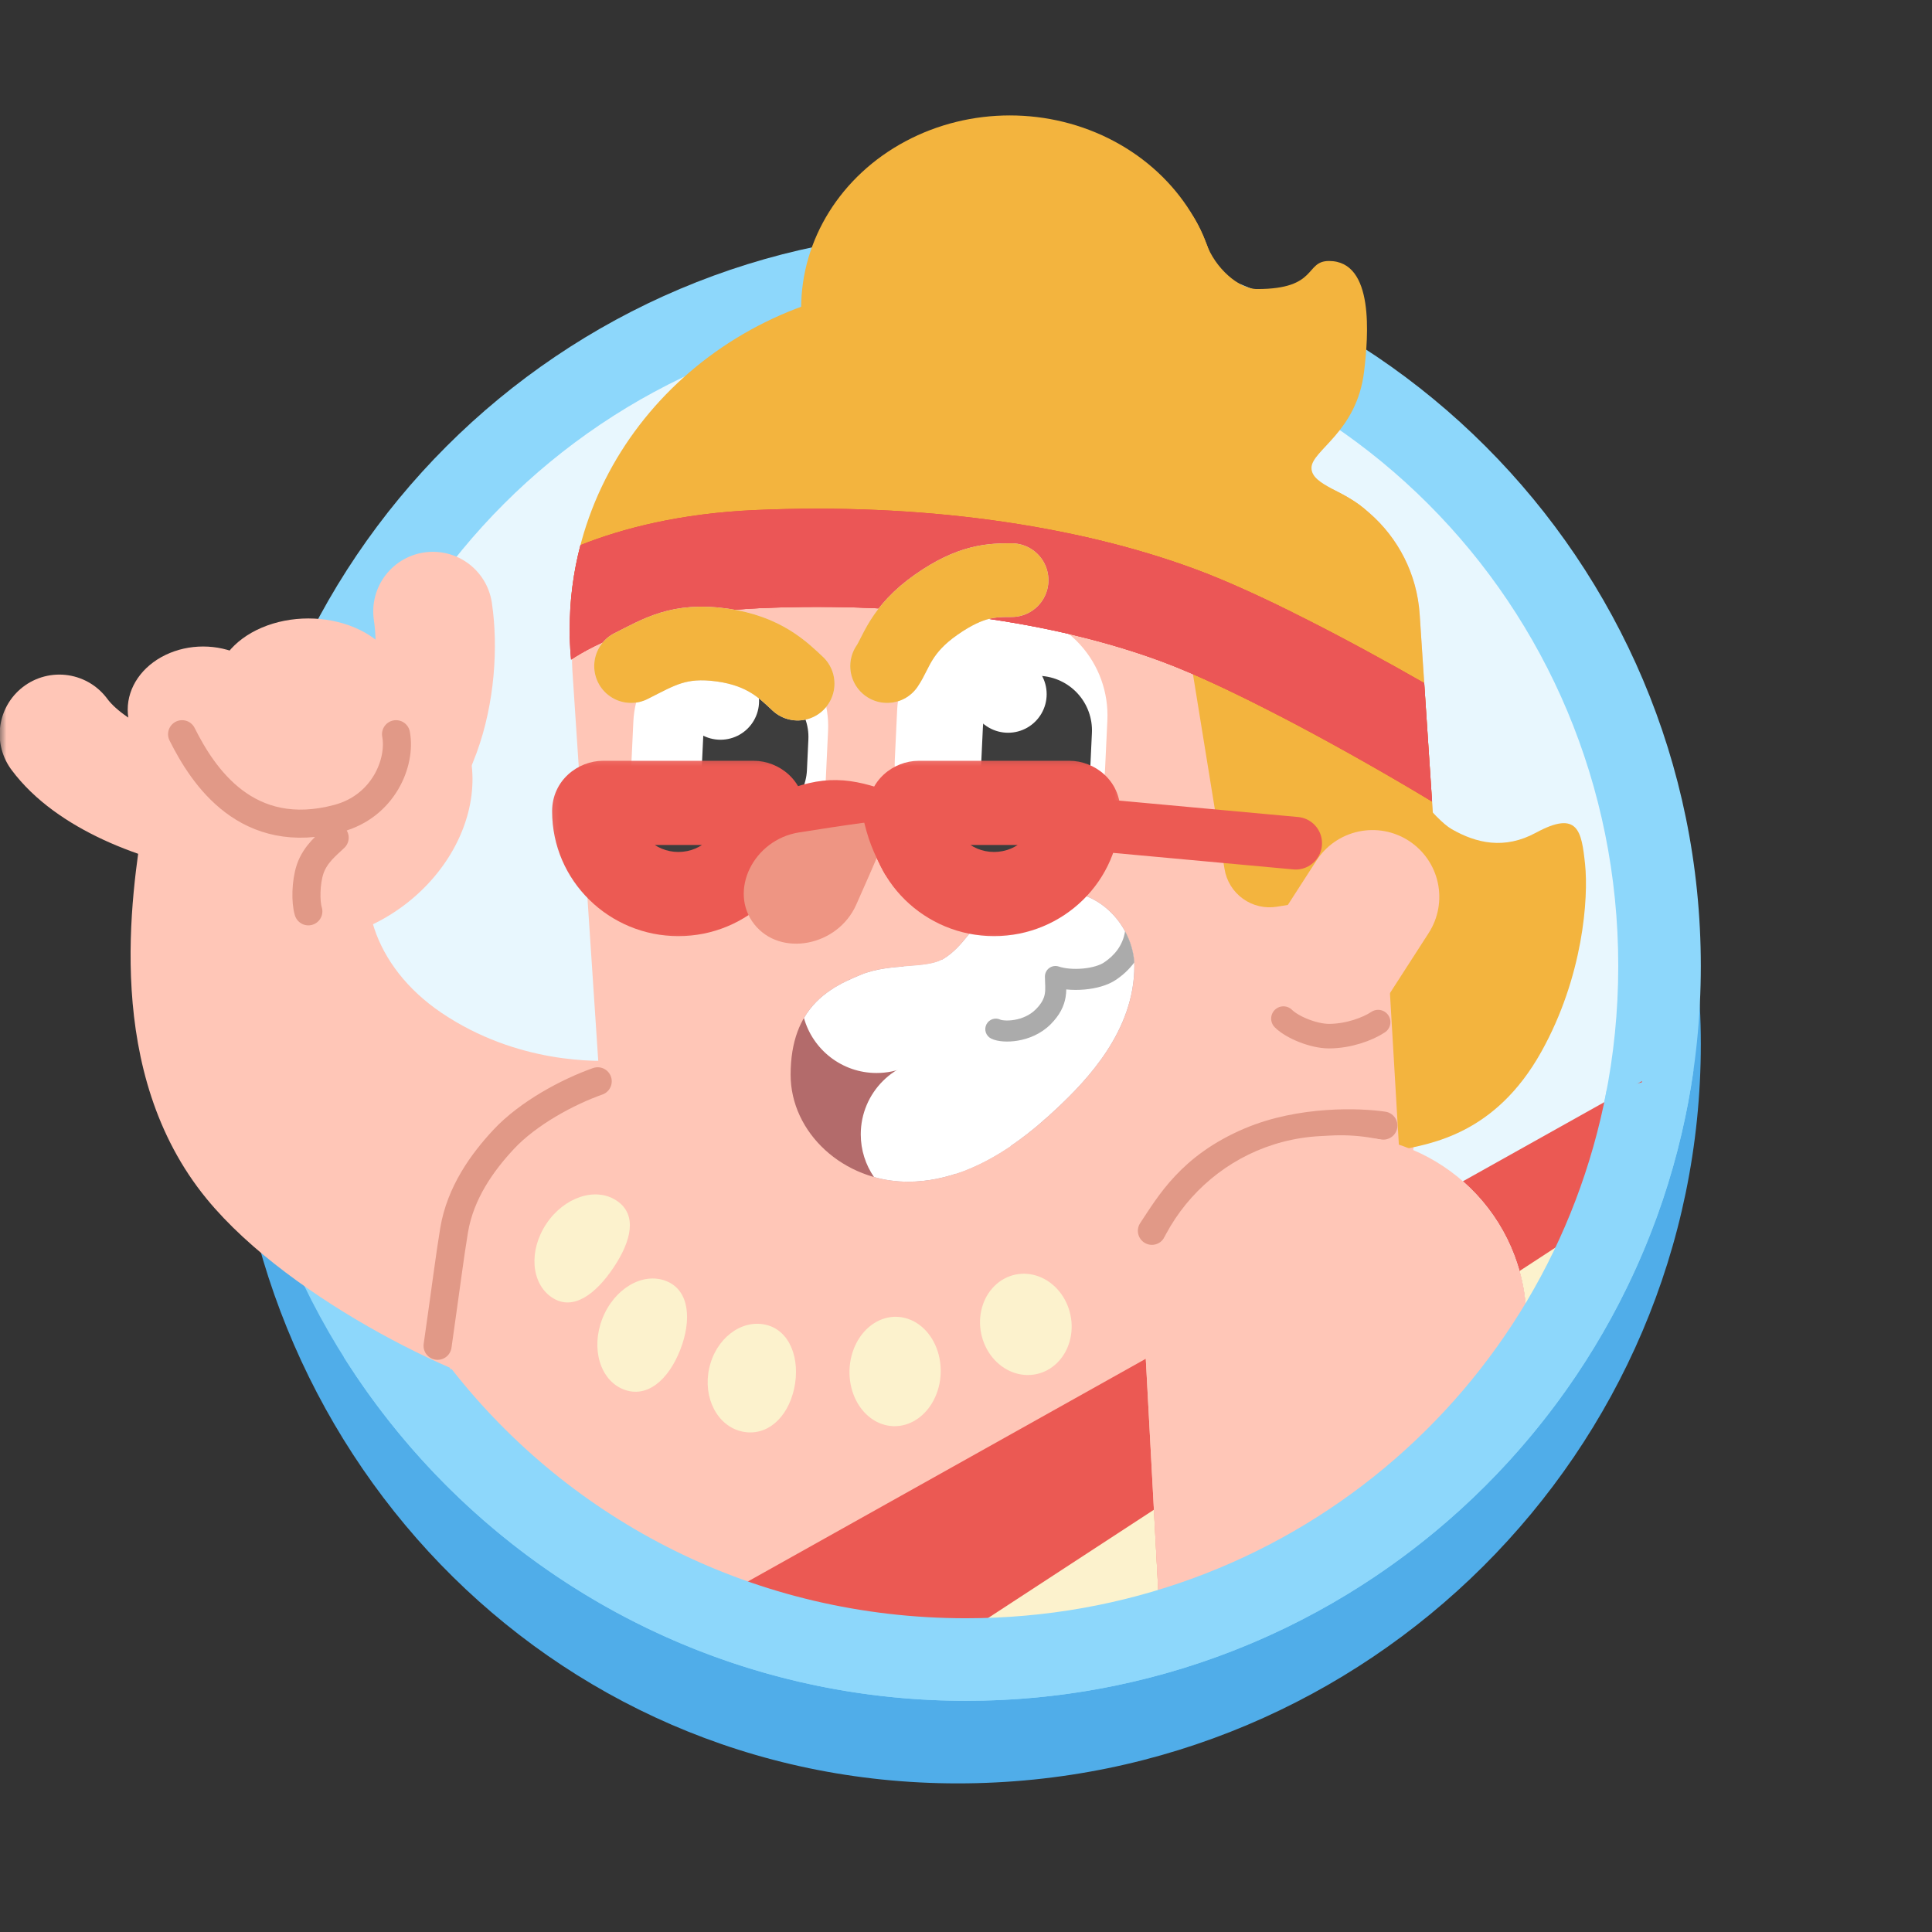
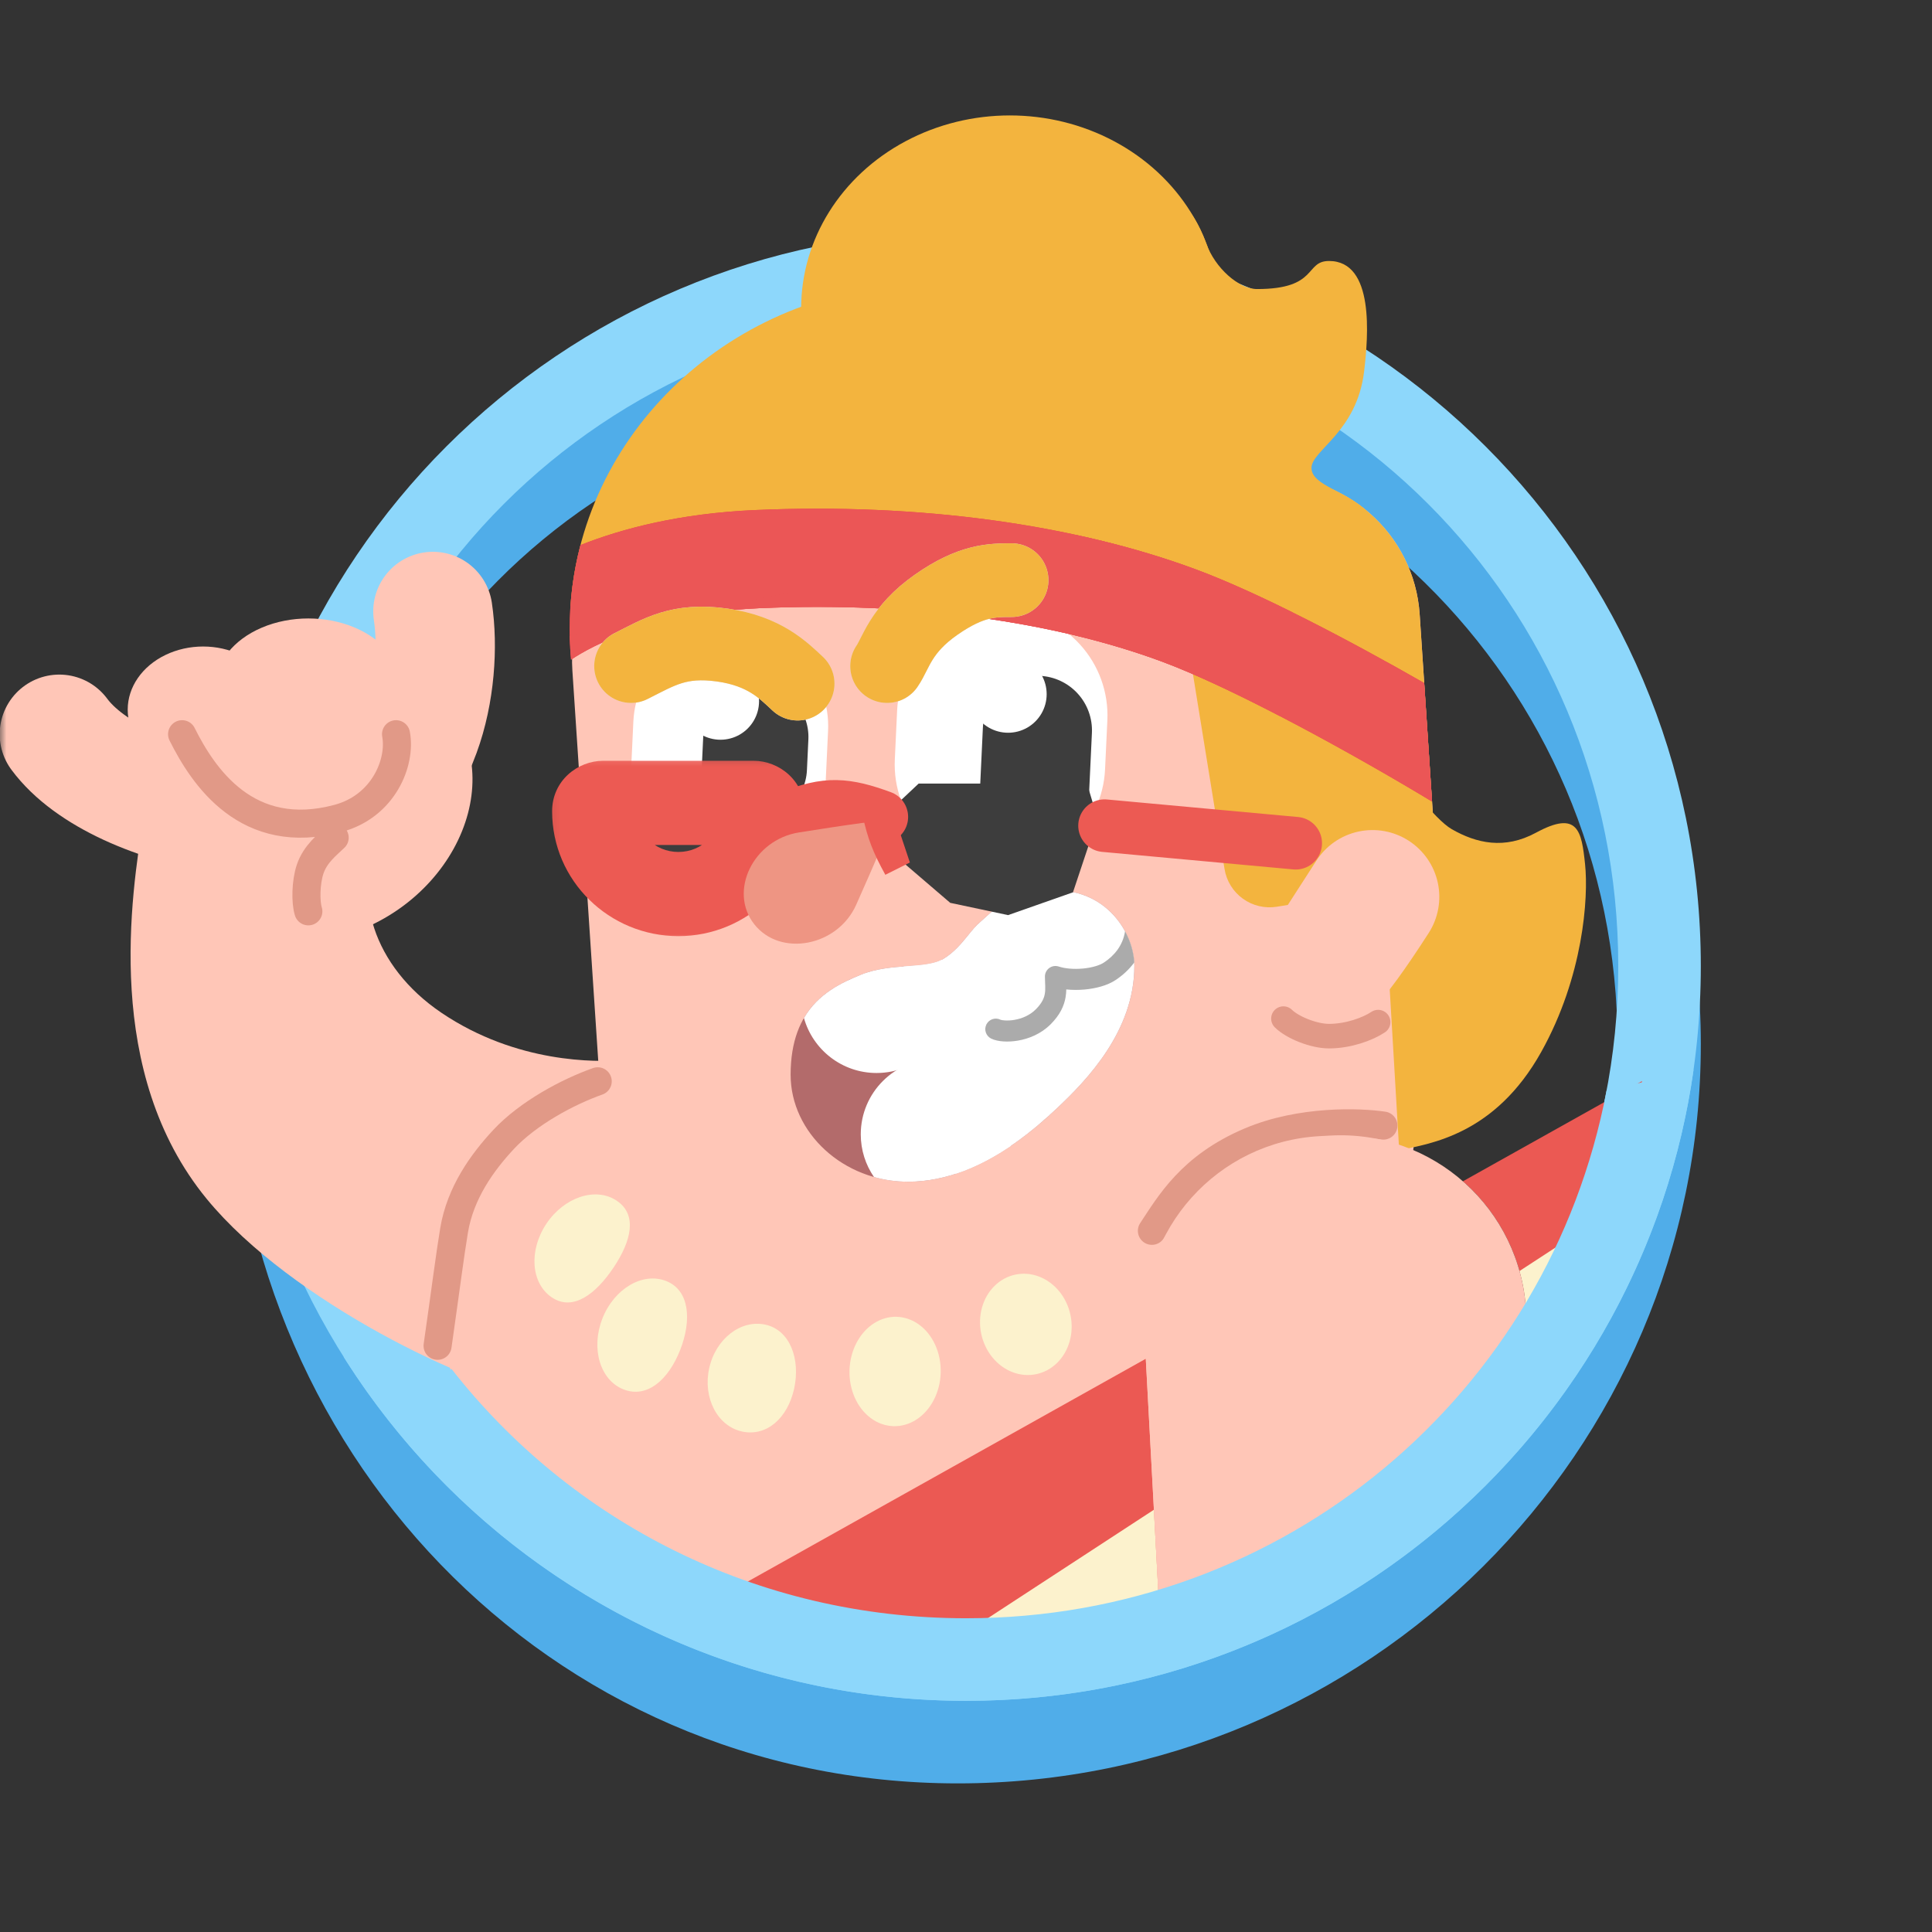
<svg xmlns="http://www.w3.org/2000/svg" version="1.1" width="150" height="150" viewBox="0 0 150 150">
  <rect x="0" y="0" width="150" height="150" fill="#333333" stroke="none" />
  <defs>
    <clipPath id="clip_0">
      <path d="M0 0H150V150H0Z" />
    </clipPath>
    <mask id="mask_1">
      <g>
        <clipPath id="clip_2">
          <path d="M0 0H150V150H0Z" />
        </clipPath>
        <g clip-path="url(#clip_2)">
          <path d="M0 0H150V150H0Z" fill="#ffffff" />
        </g>
      </g>
"/&gt;
</mask>
    <clipPath id="clip_3">
      <path d="M0 0H150V150H0Z" />
    </clipPath>
    <mask id="mask_4">
      <g>
        <clipPath id="clip_5">
          <path d="M0 0H150V150H0Z" />
        </clipPath>
        <g clip-path="url(#clip_5)">
          <clipPath id="clip_6">
            <path d="M42.134 58.335H63.134V73.335H42.134Z" />
          </clipPath>
          <g clip-path="url(#clip_6)">
            <path d="M42.134 58.335H63.134V73.335H42.134Z" fill="#ffffff" />
            <path d="M46.819 62.335C46.449 62.335 46.134 62.616 46.134 62.986 46.134 66.536 49.06 69.414 52.67 69.414 56.279 69.414 59.205 66.536 59.205 62.986 59.205 62.616 58.891 62.335 58.521 62.335H46.819Z" fill-rule="evenodd" />
          </g>
        </g>
      </g>
"/&gt;
</mask>
    <clipPath id="clip_7">
      <path d="M0 0H150V150H0Z" />
    </clipPath>
    <mask id="mask_8">
      <g>
        <clipPath id="clip_9">
-           <path d="M0 0H150V150H0Z" />
-         </clipPath>
+           </clipPath>
        <g clip-path="url(#clip_9)">
          <clipPath id="clip_10">
            <path d="M66.643 58.335H87.643V73.335H66.643Z" />
          </clipPath>
          <g clip-path="url(#clip_10)">
            <path d="M66.643 58.335H87.643V73.335H66.643Z" fill="#ffffff" />
            <path d="M71.327 62.335C70.957 62.335 70.643 62.616 70.643 62.986 70.643 66.536 73.569 69.414 77.178 69.414 80.788 69.414 83.714 66.536 83.714 62.986 83.714 62.616 83.399 62.335 83.029 62.335H71.327Z" fill-rule="evenodd" />
          </g>
        </g>
      </g>
"/&gt;
</mask>
    <clipPath id="clip_11">
      <path d="M0 0H150V150H0Z" />
    </clipPath>
  </defs>
  <g>
    <g clip-path="url(#clip_0)">
      <g mask="url(#mask_1)">
        <g>
          <g clip-path="url(#clip_3)">
            <path d="M74.331 30.596C45.876 30.596 24.299 52.534 24.299 80.769 24.299 109.004 45.904 131.879 74.359 131.879 102.814 131.879 125.587 109.305 125.587 81.07 125.587 52.835 102.785 30.596 74.331 30.596ZM17.949 80.769C17.949 49.168 42.484 24.186 74.331 24.186 106.177 24.186 132.051 49.469 132.051 81.07 132.051 112.671 106.206 138.462 74.359 138.462 42.512 138.462 17.949 112.37 17.949 80.769Z" fill="#50ade9" fill-rule="evenodd" />
-             <path d="M128.959 75.018C128.959 105.184 104.505 129.638 74.339 129.638 44.173 129.638 19.719 105.184 19.719 75.018 19.719 44.852 44.173 20.398 74.339 20.398 104.505 20.398 128.959 44.852 128.959 75.018Z" fill="#e8f7fe" />
            <path d="M75 24.359C46.847 24.359 24.359 46.847 24.359 75 24.359 103.153 46.847 125.641 75 125.641 103.153 125.641 125.641 103.153 125.641 75 125.641 46.847 103.153 24.359 75 24.359ZM17.949 75C17.949 43.492 43.492 17.949 75 17.949 106.509 17.949 132.051 43.492 132.051 75 132.051 106.509 106.509 132.051 75 132.051 43.492 132.051 17.949 106.509 17.949 75Z" fill="#8dd7fb" fill-rule="evenodd" />
            <path d="M52.67 87.39C43.646 87.39 36.331 94.705 36.331 103.729V115.101L58.389 128.512H88.617C89.7 128.512 99.581 123.464 106.862 119.642V103.729C106.862 94.705 99.547 87.39 90.523 87.39H52.67Z" fill="#ffc6b7" fill-rule="evenodd" />
            <path d="M34.615 103.205 38.462 104.487 40.385 107.693 35.256 108.975 34.615 103.205Z" fill="#ffc6b7" />
            <path d="M55.095 39.886C48.792 40.304 44.022 45.752 44.439 52.055L47.464 97.705C47.882 104.008 53.33 108.779 59.633 108.361L102.591 105.515C108.893 105.097 113.664 99.649 113.247 93.346L113.239 93.233 109.448 91.337 109.993 87.252 112.752 85.873 110.222 47.696C109.804 41.393 104.356 36.622 98.053 37.04L55.095 39.886Z" fill="#ffc6b7" fill-rule="evenodd" />
            <path stroke-width="2.179" stroke-linecap="round" stroke-miterlimit="4" stroke-linejoin="miter" fill="none" stroke="#e19987" d="M107.406 87.39C105.591 87.118 101.007 86.941 97.058 88.616 92.429 90.579 90.795 93.518 89.433 95.56" />
            <path d="M124.154 98.009 127.492 83.929 113.58 91.715C116.405 94.188 118.269 97.755 118.487 101.801L118.676 105.314 124.154 98.009ZM90.147 127.595 88.959 105.494 52.887 125.683C57.361 127.744 61.559 129.686 62.201 130.007 63.29 130.552 78.54 129.78 86.029 129.326L90.147 127.595Z" fill="#eb5953" fill-rule="evenodd" />
            <path d="M89.589 117.216 69.848 130.105C75.082 129.94 81.796 129.582 86.029 129.326L90.147 127.595 89.589 117.216ZM118.675 105.314 124.154 98.009 125.097 94.031 117.975 98.682C118.254 99.68 118.428 100.723 118.486 101.801L118.675 105.314Z" fill="#fcf2cd" fill-rule="evenodd" />
            <path d="M93.654 18.902C93.109 17.377 92.429 16.451 92.156 16.178L86.71 25.029 92.973 40.551 101.279 44.636C103.322 43.365 107.161 40.715 106.181 39.734 104.547 38.1 101.824 37.699 101.824 36.33 101.824 34.962 105.343 33.558 105.909 28.841 106.236 26.107 106.726 20.263 103.185 20.263 101.279 20.263 102.368 22.442 97.603 22.442 96.181 22.442 94.335 20.808 93.654 18.902Z" fill="#f3b43e" />
            <path d="M111.308 64.081 94.063 51.99 92.214 37.429 98.054 37.042C104.357 36.625 109.805 41.396 110.223 47.699L111.308 64.081Z" fill="#f3b43e" fill-rule="evenodd" />
            <path d="M100.196 51.455C100.282 50.6 100.326 49.733 100.326 48.856 100.326 34.042 87.768 22.033 72.277 22.033 57.414 22.033 45.251 33.088 44.289 47.069L60.431 44.499 81.127 45.724 100.196 51.455Z" fill="#f3b43e" fill-rule="evenodd" />
            <path transform="matrix(.987,-.16,.16,.987,-6.603,15.361)" d="M95.578 48.663H102.386C103.325 48.663 104.226 49.036 104.89 49.7 105.553 50.364 105.926 51.264 105.926 52.203V67.716C105.926 68.655 105.553 69.555 104.89 70.219 104.226 70.883 103.325 71.256 102.386 71.256H95.578C94.639 71.256 93.739 70.883 93.075 70.219 92.411 69.555 92.038 68.655 92.038 67.716V52.203C92.038 51.264 92.411 50.364 93.075 49.7 93.739 49.036 94.639 48.663 95.578 48.663Z" fill="#f3b43e" />
            <path d="M106.998 61.52 107.815 58.797C108.95 60.34 111.372 63.611 112.717 64.379 114.623 65.469 116.801 65.979 119.252 64.651 122.52 62.881 122.793 64.515 123.065 67.102 123.337 69.689 122.929 75.817 119.661 81.672 116.089 88.071 111.083 88.797 108.632 89.297L106.998 61.52Z" fill="#f3b43e" />
            <path d="M94.607 23.94C94.607 29.291 91.519 34.235 86.506 36.911 81.492 39.586 75.316 39.586 70.303 36.911 65.289 34.235 62.201 29.291 62.201 23.94 62.201 18.589 65.289 13.644 70.303 10.969 75.316 8.293 81.492 8.293 86.506 10.969 91.519 13.644 94.607 18.589 94.607 23.94Z" fill="#f3b43e" />
            <path d="M70.507 91.748C65.469 91.748 61.384 87.936 61.384 83.443 61.384 78.132 64.519 76.633 66.831 75.681 69.145 74.728 71.868 75.273 73.23 74.456 74.592 73.639 75.272 72.277 76.089 71.597 76.906 70.916 78.268 69.146 82.08 69.146 85.893 69.146 88.072 72.414 88.072 75.001 88.072 80.039 84.395 83.851 82.08 86.03 79.766 88.208 75.545 91.748 70.507 91.748Z" fill="#b36b6b" />
            <path d="M73.123 74.516C73.624 75.379 73.911 76.382 73.911 77.452 73.911 80.686 71.289 83.307 68.056 83.307 65.372 83.307 63.109 81.501 62.418 79.037 63.534 77.124 65.351 76.29 66.831 75.681 68.013 75.194 69.302 75.098 70.462 75.012 71.514 74.934 72.46 74.863 73.123 74.516Z" fill="#ffffff" fill-rule="evenodd" />
            <path d="M67.857 91.385C68.696 91.621 69.585 91.748 70.507 91.748 73.536 91.748 76.269 90.469 78.471 88.975 78.516 88.68 78.54 88.379 78.54 88.072 78.54 84.838 75.919 82.217 72.685 82.217 69.451 82.217 66.83 84.838 66.83 88.072 66.83 89.301 67.209 90.443 67.857 91.385Z" fill="#ffffff" fill-rule="evenodd" />
            <path d="M70.157 75.035 70.507 82.489 74.21 91.13C77.588 90.019 80.36 87.648 82.08 86.03 84.395 83.851 88.071 80.039 88.071 75.001 88.071 72.414 85.893 69.146 82.08 69.146 78.751 69.146 77.291 70.496 76.43 71.291 76.305 71.406 76.193 71.51 76.089 71.597 75.778 71.856 75.487 72.213 75.171 72.602 74.656 73.235 74.073 73.95 73.23 74.456 72.564 74.856 71.572 74.929 70.462 75.012 70.361 75.02 70.26 75.027 70.157 75.035Z" fill="#ffffff" fill-rule="evenodd" />
            <path d="M87.349 72.301C87.774 73.086 88.018 73.931 88.064 74.726 87.651 75.288 87.143 75.739 86.618 76.088 85.969 76.522 85.067 76.747 84.221 76.825 83.751 76.868 83.259 76.869 82.786 76.82 82.782 77.006 82.768 77.206 82.733 77.415 82.618 78.108 82.291 78.804 81.569 79.527 80.806 80.289 79.852 80.653 79.035 80.793 78.624 80.863 78.231 80.879 77.89 80.855 77.568 80.833 77.224 80.77 76.95 80.633 76.546 80.431 76.382 79.94 76.584 79.537 76.786 79.133 77.277 78.97 77.68 79.171 77.68 79.171 77.68 79.171 77.68 79.171L77.681 79.172C77.692 79.175 77.792 79.211 78.004 79.225 78.211 79.24 78.474 79.231 78.76 79.182 79.339 79.083 79.951 78.834 80.413 78.371 80.916 77.868 81.067 77.475 81.121 77.147 81.152 76.966 81.157 76.778 81.151 76.558 81.149 76.494 81.146 76.414 81.142 76.327V76.327C81.135 76.164 81.127 75.975 81.127 75.817 81.127 75.555 81.254 75.308 81.467 75.154 81.68 75.001 81.954 74.959 82.203 75.042 82.678 75.201 83.369 75.262 84.072 75.198 84.786 75.132 85.382 74.949 85.712 74.729 86.511 74.196 87.178 73.417 87.349 72.301Z" fill="#ababab" fill-rule="evenodd" />
            <path d="M102.483 88.208C94.524 88.635 88.418 95.435 88.846 103.395L90.155 127.75 105.5 121.701 118.783 107.328 118.486 101.801C118.058 93.841 111.259 87.736 103.299 88.164L102.483 88.208Z" fill="#ffc6b7" fill-rule="evenodd" />
            <path transform="matrix(.999,.047,-.047,.999,2.28,-3.232)" d="M78.204 46.985H78.204C80.371 46.985 82.449 47.846 83.981 49.378 85.513 50.91 86.374 52.988 86.374 55.155V58.968C86.374 61.134 85.513 63.212 83.981 64.744 82.449 66.276 80.371 67.137 78.204 67.137H78.204C76.038 67.137 73.96 66.276 72.428 64.744 70.895 63.212 70.035 61.134 70.035 58.968V55.155C70.035 52.988 70.895 50.91 72.428 49.378 73.96 47.846 76.038 46.985 78.204 46.985Z" fill="#ffffff" />
            <path transform="matrix(.999,.047,-.047,.999,2.534,-3.529)" d="M80.745 52.259H80.745C81.869 52.259 82.946 52.705 83.741 53.5 84.535 54.294 84.982 55.372 84.982 56.495V62.769C84.982 63.893 84.535 64.97 83.741 65.765 82.946 66.559 81.869 67.006 80.745 67.006H80.745C79.621 67.006 78.544 66.559 77.749 65.765 76.955 64.97 76.508 63.893 76.508 62.769V56.495C76.508 55.372 76.955 54.294 77.749 53.5 78.544 52.705 79.621 52.259 80.745 52.259Z" fill="#3d3d3d" />
            <path transform="matrix(.999,.047,-.047,.999,2.326,-2.269)" d="M57.096 48.447H57.096C59.103 48.447 61.028 49.245 62.447 50.664 63.866 52.083 64.663 54.007 64.663 56.014V61.033C64.663 63.039 63.866 64.964 62.447 66.383 61.028 67.802 59.103 68.599 57.096 68.599H57.096C55.09 68.599 53.165 67.802 51.746 66.383 50.327 64.964 49.53 63.039 49.53 61.033V56.014C49.53 54.007 50.327 52.083 51.746 50.664 53.165 49.245 55.09 48.447 57.096 48.447Z" fill="#ffffff" />
            <path transform="matrix(.999,.047,-.047,.999,2.542,-2.511)" d="M58.881 52.932V52.932C59.964 52.932 61.002 53.362 61.767 54.128 62.533 54.894 62.963 55.932 62.963 57.015V59.413C62.963 60.495 62.533 61.534 61.767 62.299 61.002 63.065 59.964 63.495 58.881 63.495 57.798 63.495 56.76 63.065 55.994 62.299 55.229 61.534 54.799 60.495 54.799 59.413V57.015C54.799 55.932 55.229 54.894 55.994 54.128 56.76 53.362 57.798 52.932 58.881 52.932Z" fill="#3d3d3d" />
            <path d="M81.263 53.895C81.263 54.965 80.692 55.954 79.766 56.489 78.839 57.024 77.697 57.024 76.77 56.489 75.843 55.954 75.272 54.965 75.272 53.895 75.272 52.824 75.843 51.835 76.77 51.3 77.697 50.765 78.839 50.765 79.766 51.3 80.692 51.835 81.263 52.824 81.263 53.895Z" fill="#ffffff" />
            <path d="M58.933 54.438C58.933 55.508 58.362 56.497 57.436 57.032 56.509 57.567 55.367 57.567 54.44 57.032 53.513 56.497 52.942 55.508 52.942 54.438 52.942 53.368 53.513 52.379 54.44 51.844 55.367 51.309 56.509 51.309 57.436 51.844 58.362 52.379 58.933 53.368 58.933 54.438Z" fill="#ffffff" />
            <path d="M59.75 60.837H46.678L44.364 63.016 45.317 66.829 49.129 70.096 53.623 71.049 58.66 69.279 60.567 63.561 59.75 60.837Z" fill="#3d3d3d" />
            <path d="M84.395 60.837H71.323L69.009 63.016 69.962 66.829 73.774 70.096 78.268 71.049 83.305 69.279 85.212 63.561 84.395 60.837Z" fill="#3d3d3d" />
            <g mask="url(#mask_4)">
              <g>
                <g clip-path="url(#clip_7)">
                  <path d="M52.67 66.146C50.814 66.146 49.402 64.681 49.402 62.986H42.866C42.866 68.392 47.307 72.682 52.67 72.682V66.146ZM55.938 62.986C55.938 64.681 54.526 66.146 52.67 66.146V72.682C58.033 72.682 62.473 68.392 62.473 62.986H55.938ZM58.521 59.068H46.819V65.603H58.521V59.068ZM62.473 62.986C62.473 60.597 60.474 59.068 58.521 59.068V65.603C57.308 65.603 55.938 64.635 55.938 62.986H62.473ZM49.402 62.986C49.402 64.635 48.032 65.603 46.819 65.603V59.068C44.866 59.068 42.866 60.597 42.866 62.986H49.402Z" fill="#ec5a53" />
                </g>
              </g>
            </g>
            <g mask="url(#mask_8)">
              <g>
                <g clip-path="url(#clip_11)">
                  <path d="M77.178 66.146C75.322 66.146 73.91 64.681 73.91 62.986H67.375C67.375 68.392 71.815 72.682 77.178 72.682V66.146ZM80.446 62.986C80.446 64.681 79.034 66.146 77.178 66.146V72.682C82.541 72.682 86.982 68.392 86.982 62.986H80.446ZM83.029 59.068H71.327V65.603H83.029V59.068ZM86.982 62.986C86.982 60.597 84.982 59.068 83.029 59.068V65.603C81.817 65.603 80.446 64.635 80.446 62.986H86.982ZM73.91 62.986C73.91 64.635 72.54 65.603 71.327 65.603V59.068C69.374 59.068 67.375 60.597 67.375 62.986H73.91Z" fill="#ec5a53" />
                </g>
              </g>
            </g>
            <path stroke-width="4.085" stroke-linecap="round" stroke-miterlimit="4" stroke-linejoin="miter" fill="none" stroke="#ec5a53" d="M61.384 63.424C64.149 62.266 65.699 62.407 68.464 63.424" />
            <path stroke-width="4.085" stroke-linecap="round" stroke-miterlimit="4" stroke-linejoin="miter" fill="none" stroke="#ec5a53" d="M85.757 64.105 100.598 65.467" />
            <path d="M69.159 63.709C69.277 63.858 67.925 66.997 66.474 70.248 65.029 73.484 60.59 74.323 58.565 71.763 56.541 69.202 58.475 65.196 62.031 64.63 65.604 64.062 69.04 63.56 69.159 63.709Z" fill="#ee9583" />
            <path d="M66.967 63.289C67.375 65.15 67.77 66.154 68.737 67.919L70.643 66.965 69.281 62.881 66.967 63.289Z" fill="#ec5a53" />
            <path d="M44.228 48.856C44.228 49.039 44.23 49.22 44.234 49.402 44.23 49.402 44.228 49.401 44.228 49.401 44.228 49.397 44.231 49.436 44.236 49.516 44.251 50.087 44.284 50.652 44.335 51.213 46.024 50.087 50.7 47.582 58.964 47.219 70.957 46.692 81.872 48.285 90.155 51.344 95.844 53.444 105.133 58.578 111.185 62.231L110.576 53.032C104.757 49.704 97.741 46.017 92.796 44.191 83.378 40.713 71.418 39.039 58.629 39.601 52.812 39.857 48.326 41.026 45.067 42.32 44.519 44.412 44.228 46.602 44.228 48.856Z" fill="#e64242" fill-rule="evenodd" />
            <path d="M99.426 55.623C100.013 53.462 100.326 51.194 100.326 48.856 100.326 48.406 100.314 47.958 100.291 47.513 97.576 46.169 94.984 44.997 92.796 44.19 83.378 40.712 71.418 39.038 58.63 39.6 52.812 39.856 48.327 41.025 45.067 42.319 44.519 44.411 44.228 46.601 44.228 48.856 44.228 49.65 44.264 50.436 44.334 51.212 46.023 50.086 50.7 47.581 58.964 47.218 70.957 46.691 81.872 48.284 90.155 51.342 92.722 52.29 96.021 53.855 99.426 55.623Z" fill="#eb5656" fill-rule="evenodd" />
            <path d="M83.565 41.536C65.356 45.221 44.228 49.48 44.228 49.402 44.228 49.388 44.272 50.035 44.351 51.204 46.053 50.073 50.725 47.582 58.965 47.22 70.957 46.693 81.872 48.287 90.155 51.345 95.845 53.446 105.133 58.579 111.185 62.232L110.576 53.033C104.757 49.706 97.742 46.018 92.796 44.192 89.937 43.136 86.844 42.247 83.565 41.536Z" fill="#eb5656" fill-rule="evenodd" />
            <path stroke-width="5.719" stroke-linecap="round" stroke-miterlimit="4" stroke-linejoin="miter" fill="none" stroke="#dfdfdf" d="M68.873 51.715C69.572 50.713 69.896 48.901 72.685 46.95 75.408 45.043 77.042 45.043 78.54 45.043" />
            <path stroke-width="5.719" stroke-linecap="round" stroke-miterlimit="4" stroke-linejoin="miter" fill="none" stroke="#f3b43e" d="M68.873 51.715C69.572 50.713 69.896 48.901 72.685 46.95 75.408 45.043 77.042 45.043 78.54 45.043" />
            <path stroke-width="5.719" stroke-linecap="round" stroke-miterlimit="4" stroke-linejoin="miter" fill="none" stroke="#dfdfdf" d="M48.994 51.715C51.172 50.626 52.703 49.607 56.074 50.081 59.366 50.545 60.834 52.056 61.929 53.077" />
            <path stroke-width="5.719" stroke-linecap="round" stroke-miterlimit="4" stroke-linejoin="miter" fill="none" stroke="#f3b43e" d="M48.994 51.715C51.172 50.626 52.703 49.607 56.074 50.081 59.366 50.545 60.834 52.056 61.929 53.077" />
-             <path transform="matrix(.841,.542,-.542,.841,50.53,-46.923)" d="M110.181 62.4H110.181C111.555 62.4 112.874 62.946 113.846 63.918 114.818 64.89 115.364 66.209 115.364 67.583V73.268C115.364 74.643 114.818 75.961 113.846 76.933 112.874 77.905 111.555 78.451 110.181 78.451H110.181C108.806 78.451 107.487 77.905 106.515 76.933 105.543 75.961 104.997 74.643 104.997 73.268V67.583C104.997 66.209 105.543 64.89 106.515 63.918 107.487 62.946 108.806 62.4 110.181 62.4Z" fill="#ffc6b7" />
+             <path transform="matrix(.841,.542,-.542,.841,50.53,-46.923)" d="M110.181 62.4H110.181C111.555 62.4 112.874 62.946 113.846 63.918 114.818 64.89 115.364 66.209 115.364 67.583C115.364 74.643 114.818 75.961 113.846 76.933 112.874 77.905 111.555 78.451 110.181 78.451H110.181C108.806 78.451 107.487 77.905 106.515 76.933 105.543 75.961 104.997 74.643 104.997 73.268V67.583C104.997 66.209 105.543 64.89 106.515 63.918 107.487 62.946 108.806 62.4 110.181 62.4Z" fill="#ffc6b7" />
            <path stroke-width="1.906" stroke-linecap="round" stroke-miterlimit="4" stroke-linejoin="miter" fill="none" stroke="#e19987" d="M99.645 79.084C100.326 79.765 101.987 80.446 103.185 80.446 104.683 80.446 106.181 79.901 106.998 79.356" />
            <path d="M34.288 78.642C40.143 82.591 46.361 82.454 48.176 82.318 48.812 84.361 50.001 89.862 49.674 95.526 49.266 102.606 46.134 108.87 41.505 108.325 36.875 107.78 22.634 101.119 16.043 93.075 8.009 83.271 10.188 69.519 11.141 63.528 12.094 57.537 19.991 57.946 24.076 58.626 27.344 59.171 29.522 63.029 29.522 65.298 27.344 69.247 28.875 74.991 34.288 78.642Z" fill="#ffc6b7" />
            <path transform="matrix(.812,-.584,.584,.812,-31.701,26.599)" d="M37.38 62.438C37.38 65.955 35.092 69.204 31.379 70.963 27.667 72.722 23.092 72.722 19.379 70.963 15.666 69.204 13.379 65.955 13.379 62.438 13.379 58.92 15.666 55.67 19.379 53.912 23.092 52.153 27.667 52.153 31.379 53.912 35.092 55.67 37.38 58.92 37.38 62.438Z" fill="#ffc6b7" />
            <path stroke-width="9.259" stroke-linecap="round" stroke-miterlimit="4" stroke-linejoin="miter" fill="none" stroke="#ffc6b7" d="M33.607 47.471C34.016 50.194 33.779 53.798 32.654 56.866 31.156 60.951 30.067 60.27 27.616 61.904" />
            <path stroke-width="9.259" stroke-linecap="round" stroke-miterlimit="4" stroke-linejoin="miter" fill="none" stroke="#ffc6b7" d="M4.605 57.004C6.92 60.135 12.23 62.45 17.813 63.267" />
            <path d="M31.156 53.327C31.156 55.224 29.781 56.977 27.548 57.926 25.315 58.875 22.564 58.875 20.331 57.926 18.099 56.977 16.723 55.224 16.723 53.327 16.723 51.43 18.099 49.677 20.331 48.728 22.564 47.78 25.315 47.78 27.548 48.728 29.781 49.677 31.156 51.43 31.156 53.327Z" fill="#ffc6b7" />
            <path d="M21.625 55.097C21.625 56.848 20.509 58.467 18.698 59.342 16.886 60.218 14.654 60.218 12.843 59.342 11.031 58.467 9.915 56.848 9.915 55.097 9.915 53.346 11.031 51.728 12.843 50.852 14.654 49.976 16.886 49.976 18.698 50.852 20.509 51.728 21.625 53.346 21.625 55.097Z" fill="#ffc6b7" />
            <path stroke-width="2.179" stroke-linecap="round" stroke-miterlimit="4" stroke-linejoin="miter" fill="none" stroke="#e19987" d="M30.748 57.004C31.157 59.182 29.783 62.59 26.255 63.539 19.174 65.446 15.771 60.272 14.137 57.004M23.94 70.756C23.713 70.03 23.737 68.506 24.076 67.488 24.485 66.263 25.483 65.536 25.983 65.037" />
            <path stroke-width="2.179" stroke-linecap="round" stroke-miterlimit="4" stroke-linejoin="miter" fill="none" stroke="#e19987" d="M33.974 104.487C34.615 100 34.932 97.459 35.257 95.513 35.742 92.602 37.449 90.234 39.103 88.462 41.009 86.419 44.092 84.769 46.406 83.952" />
            <path transform="matrix(.979,-.204,.204,.979,-19.295,18.399)" d="M83.176 102.831C83.176 104.242 82.501 105.545 81.406 106.251 80.311 106.956 78.961 106.956 77.866 106.251 76.771 105.545 76.096 104.242 76.096 102.831 76.096 101.42 76.771 100.117 77.866 99.411 78.961 98.706 80.311 98.706 81.406 99.411 82.501 100.117 83.176 101.42 83.176 102.831Z" fill="#fcf2cd" />
            <path transform="matrix(1,.031,-.031,1,3.337,-2.105)" d="M72.998 106.434C72.998 107.951 72.323 109.352 71.228 110.111 70.133 110.869 68.783 110.869 67.688 110.111 66.593 109.352 65.918 107.951 65.918 106.434 65.918 104.917 66.593 103.516 67.688 102.757 68.783 101.999 70.133 101.999 71.228 102.757 72.323 103.516 72.998 104.917 72.998 106.434Z" fill="#fcf2cd" />
            <path d="M61.657 107.815C61.154 110.105 59.518 111.56 57.608 111.141 55.699 110.722 54.558 108.526 55.061 106.235 55.563 103.945 57.519 102.428 59.428 102.847 61.338 103.266 62.159 105.524 61.657 107.815Z" fill="#fcf2cd" />
            <path d="M52.806 104.817C51.892 107.14 50.229 108.588 48.41 107.872 46.591 107.156 45.857 104.693 46.771 102.369 47.685 100.046 49.901 98.742 51.72 99.458 53.539 100.174 53.72 102.494 52.806 104.817Z" fill="#fcf2cd" />
            <path d="M47.632 98.418C46.242 100.493 44.473 101.821 42.849 100.733 41.224 99.645 41.034 97.082 42.424 95.007 43.813 92.933 46.256 92.133 47.88 93.221 49.505 94.309 49.022 96.344 47.632 98.418Z" fill="#fcf2cd" />
            <path d="M26.684 105.353C36.782 121.393 54.646 132.051 75 132.051 103.77 132.051 127.566 110.756 131.485 83.068L124.73 84.695C120.258 108.144 99.833 125.641 75 125.641 58.705 125.641 44.307 118.106 35.07 106.3L34.615 106.41 26.684 105.353Z" fill="#8dd7fb" fill-rule="evenodd" />
          </g>
        </g>
      </g>
    </g>
  </g>
</svg>